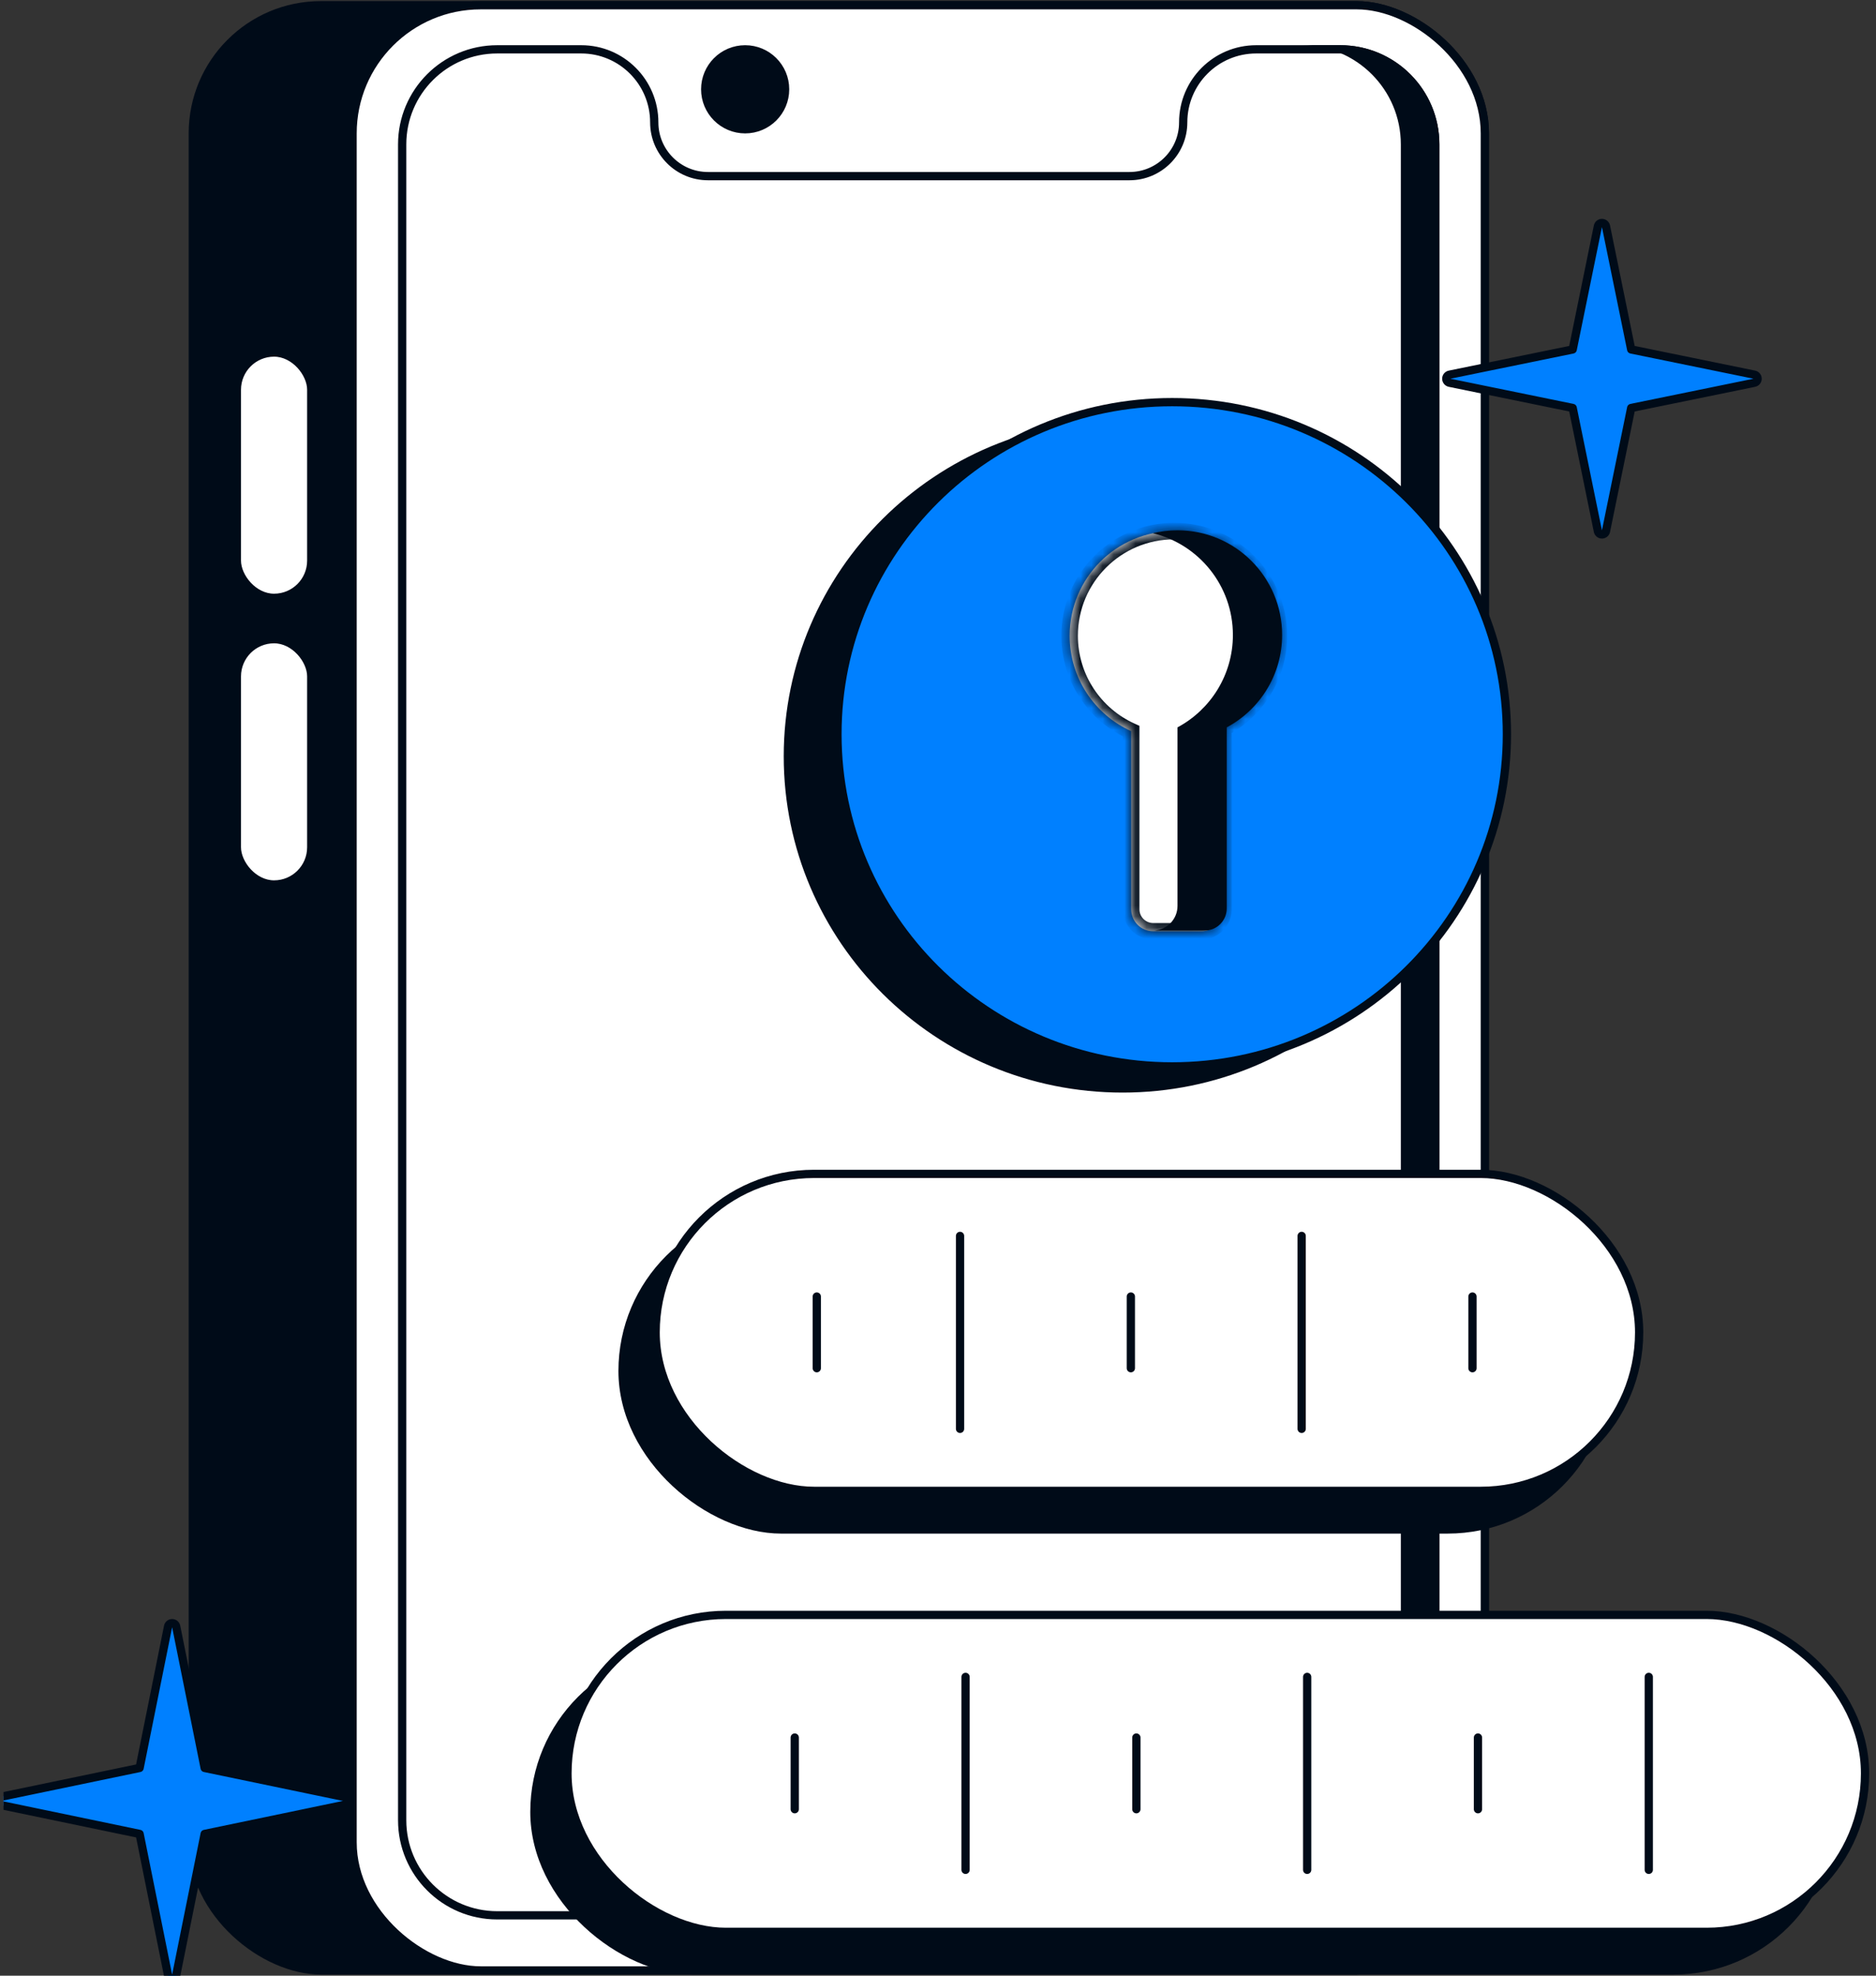
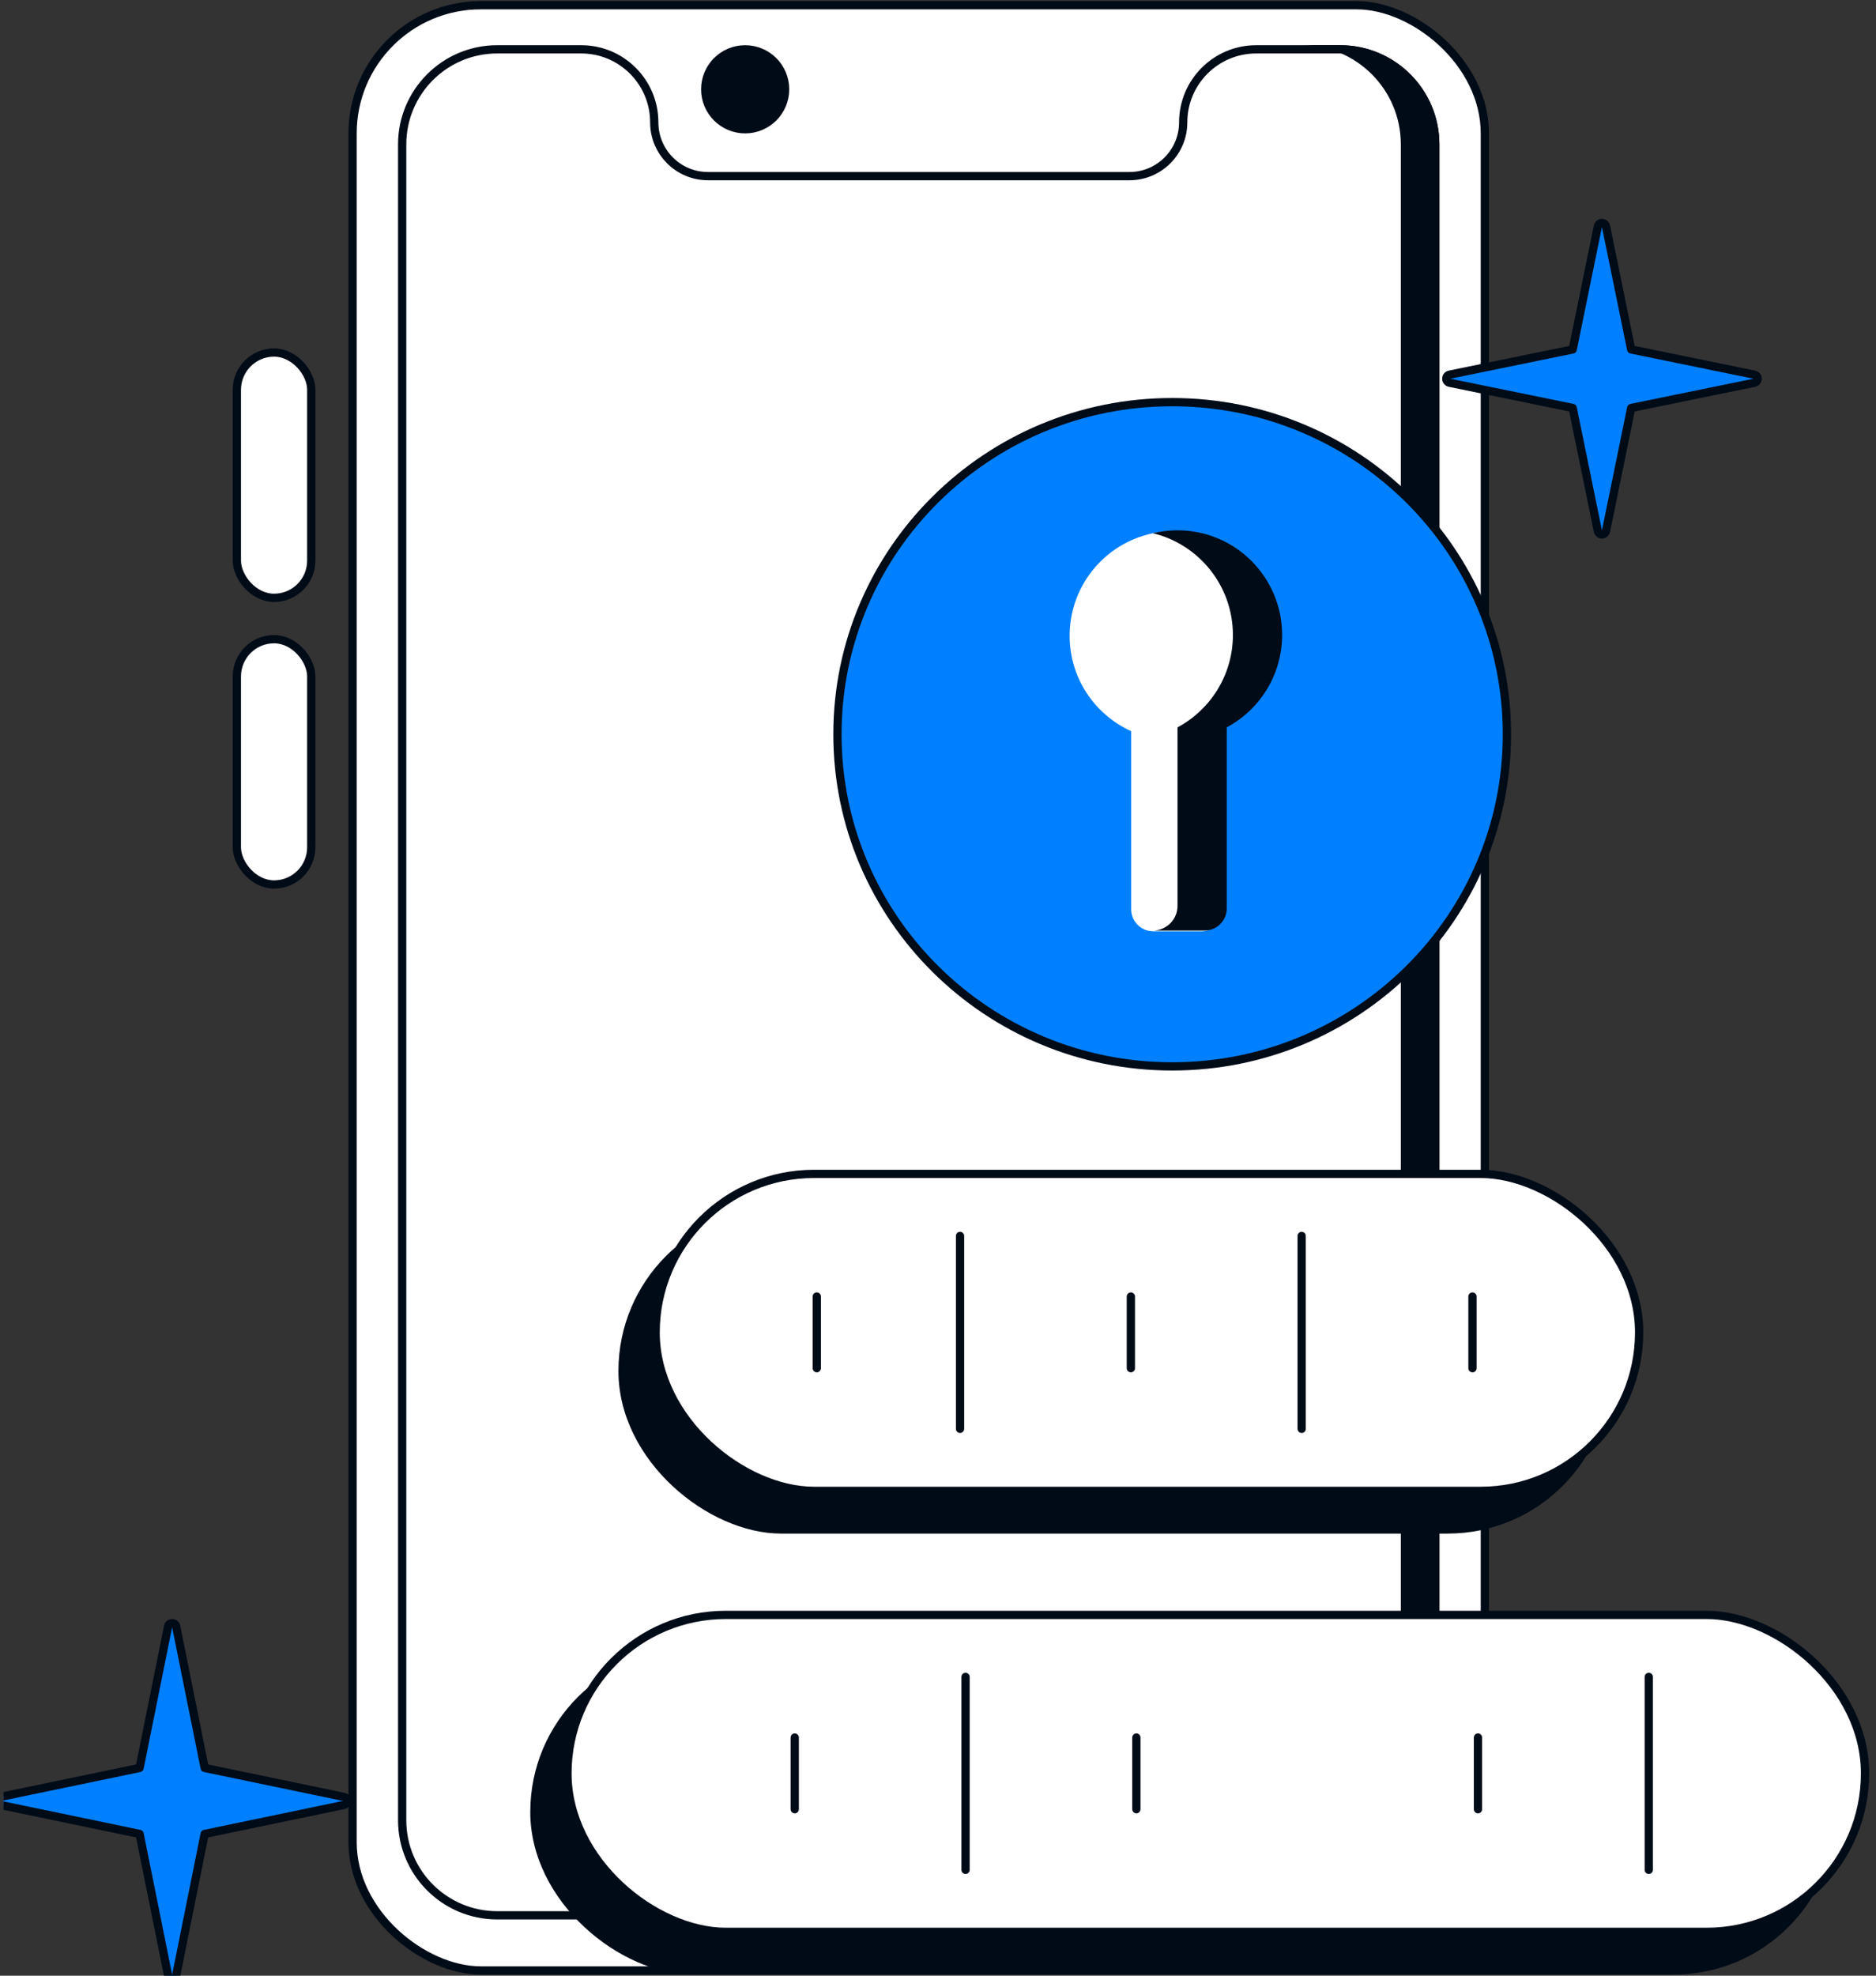
<svg xmlns="http://www.w3.org/2000/svg" width="171" height="180" viewBox="0 0 171 180" fill="none">
  <rect x="0" y="0" width="171" height="180" fill="#333333" stroke="none" />
  <g clip-path="url(#clip0_237_8095)">
-     <rect x="-0.377" y="-0.377" width="179.046" height="117.773" rx="11.677" transform="matrix(7.93709e-09 -1 -1 -2.40729e-07 134.97 179.146)" fill="#000B18" stroke="#000B18" stroke-width="0.753" />
    <rect x="-0.377" y="-0.377" width="179.046" height="103.209" rx="11.677" transform="matrix(7.93709e-09 -1 -1 -2.40729e-07 134.97 179.146)" fill="white" stroke="#000B18" stroke-width="0.753" />
    <path d="M122.163 174.501C126.948 174.501 130.827 170.622 130.827 165.837L130.827 13.159C130.827 8.374 126.948 4.495 122.163 4.495L114.504 4.495C110.829 4.495 107.85 7.475 107.85 11.15C107.85 13.854 105.657 16.047 102.953 16.047L83.743 16.047L64.532 16.047C61.828 16.047 59.636 13.854 59.636 11.15C59.636 7.475 56.656 4.495 52.981 4.495L45.322 4.495C40.537 4.495 36.658 8.374 36.658 13.159L36.658 165.837C36.658 170.622 40.537 174.501 45.322 174.501L122.163 174.501Z" fill="white" stroke="#000B18" stroke-width="0.753" />
    <path fill-rule="evenodd" clip-rule="evenodd" d="M118.648 4.118H122.164C127.156 4.118 131.204 8.166 131.204 13.158L131.204 165.837C131.204 170.83 127.156 174.877 122.164 174.877H118.652C123.643 174.875 127.688 170.828 127.688 165.837L127.688 13.158C127.688 8.166 123.641 4.118 118.648 4.118Z" fill="#000B18" />
    <rect x="21.591" y="32.118" width="6.78" height="22.349" rx="3.39" fill="white" stroke="#000B18" stroke-width="0.753" />
    <rect x="21.591" y="58.234" width="6.78" height="22.349" rx="3.39" fill="white" stroke="#000B18" stroke-width="0.753" />
    <circle cx="67.922" cy="8.136" r="3.641" fill="#000B18" stroke="#000B18" stroke-width="0.753" />
-     <path d="M132.836 68.906C132.836 85.615 119.179 99.166 102.325 99.166C85.472 99.166 71.815 85.615 71.815 68.906C71.815 52.197 85.472 38.647 102.325 38.647C119.179 38.647 132.836 52.197 132.836 68.906Z" fill="#000B18" stroke="#000B18" stroke-width="0.753" />
    <path d="M137.356 66.897C137.356 83.606 123.699 97.157 106.845 97.157C89.992 97.157 76.335 83.606 76.335 66.897C76.335 50.188 89.992 36.638 106.845 36.638C123.699 36.638 137.356 50.188 137.356 66.897Z" fill="#0080FF" stroke="#000B18" stroke-width="0.753" />
    <mask id="path-10-inside-1_237_8095" fill="white">
-       <path fill-rule="evenodd" clip-rule="evenodd" d="M111.522 66.338C114.527 64.733 116.571 61.566 116.571 57.922C116.571 52.655 112.301 48.385 107.034 48.385C101.767 48.385 97.498 52.655 97.498 57.922C97.498 61.789 99.799 65.118 103.107 66.615V82.84C103.107 83.949 104.007 84.848 105.116 84.848H109.513C110.623 84.848 111.522 83.949 111.522 82.84V66.338Z" />
-     </mask>
+       </mask>
    <path fill-rule="evenodd" clip-rule="evenodd" d="M111.522 66.338C114.527 64.733 116.571 61.566 116.571 57.922C116.571 52.655 112.301 48.385 107.034 48.385C101.767 48.385 97.498 52.655 97.498 57.922C97.498 61.789 99.799 65.118 103.107 66.615V82.84C103.107 83.949 104.007 84.848 105.116 84.848H109.513C110.623 84.848 111.522 83.949 111.522 82.84V66.338Z" fill="white" />
    <path d="M111.522 66.338L111.167 65.674L110.769 65.887V66.338H111.522ZM103.107 66.615H103.861V66.129L103.418 65.928L103.107 66.615ZM115.817 57.922C115.817 61.277 113.936 64.195 111.167 65.674L111.877 67.003C115.117 65.272 117.324 61.855 117.324 57.922H115.817ZM107.034 49.139C111.885 49.139 115.817 53.071 115.817 57.922H117.324C117.324 52.239 112.717 47.632 107.034 47.632V49.139ZM98.251 57.922C98.251 53.071 102.183 49.139 107.034 49.139V47.632C101.351 47.632 96.744 52.239 96.744 57.922H98.251ZM103.418 65.928C100.37 64.549 98.251 61.482 98.251 57.922H96.744C96.744 62.095 99.229 65.687 102.797 67.301L103.418 65.928ZM103.861 82.84V66.615H102.354V82.84H103.861ZM105.116 84.095C104.423 84.095 103.861 83.533 103.861 82.84H102.354C102.354 84.365 103.591 85.602 105.116 85.602V84.095ZM109.513 84.095H105.116V85.602H109.513V84.095ZM110.769 82.84C110.769 83.533 110.207 84.095 109.513 84.095V85.602C111.039 85.602 112.275 84.365 112.275 82.84H110.769ZM110.769 66.338V82.84H112.275V66.338H110.769Z" fill="#000B18" mask="url(#path-10-inside-1_237_8095)" />
    <path fill-rule="evenodd" clip-rule="evenodd" d="M112.38 57.852C112.38 61.496 110.335 64.663 107.331 66.268V82.534C107.331 83.718 106.415 84.687 105.253 84.772C105.306 84.776 105.359 84.778 105.413 84.778H109.81C110.919 84.778 111.818 83.879 111.818 82.769V66.268C114.823 64.663 116.867 61.496 116.867 57.852C116.867 52.585 112.597 48.315 107.331 48.315C106.558 48.315 105.806 48.407 105.087 48.58C109.271 49.589 112.38 53.357 112.38 57.852Z" fill="#000B18" />
    <rect width="29.632" height="119.029" rx="14.816" transform="matrix(3.02273e-08 -1 -1 -6.32105e-08 167.364 179.899)" fill="#000B18" />
    <rect x="-0.377" y="-0.377" width="28.878" height="118.276" rx="14.439" transform="matrix(3.02273e-08 -1 -1 -6.32105e-08 169.624 175.63)" fill="white" stroke="#000B18" stroke-width="0.753" />
    <path d="M134.719 158.304V164.833" stroke="#000B18" stroke-width="0.753" stroke-linecap="round" />
    <path d="M72.442 158.304V164.833" stroke="#000B18" stroke-width="0.753" stroke-linecap="round" />
-     <path d="M119.15 152.779V170.357" stroke="#000B18" stroke-width="0.753" stroke-linecap="round" />
    <path d="M150.288 152.779V170.357" stroke="#000B18" stroke-width="0.753" stroke-linecap="round" />
    <path d="M103.581 158.304V164.833" stroke="#000B18" stroke-width="0.753" stroke-linecap="round" />
    <path d="M88.012 152.779V170.357" stroke="#000B18" stroke-width="0.753" stroke-linecap="round" />
    <rect width="29.632" height="90.402" rx="14.816" transform="matrix(1.77022e-08 -1 -1 -1.07935e-07 146.773 139.721)" fill="#000B18" />
    <rect x="-0.377" y="-0.377" width="28.878" height="89.648" rx="14.439" transform="matrix(3.45811e-08 -1 -1 -5.52524e-08 149.033 135.452)" fill="white" stroke="#000B18" stroke-width="0.753" />
    <path d="M134.217 118.125V124.654" stroke="#000B18" stroke-width="0.753" stroke-linecap="round" />
    <path d="M74.451 118.125V124.654" stroke="#000B18" stroke-width="0.753" stroke-linecap="round" />
    <path d="M103.079 118.125V124.654" stroke="#000B18" stroke-width="0.753" stroke-linecap="round" />
    <path d="M87.509 112.601V130.179" stroke="#000B18" stroke-width="0.753" stroke-linecap="round" />
    <path d="M118.648 112.601V130.179" stroke="#000B18" stroke-width="0.753" stroke-linecap="round" />
    <path d="M16.059 179.974C16.024 180.15 15.87 180.276 15.69 180.276C15.511 180.276 15.356 180.15 15.321 179.974L12.725 167.085L0.044 164.448C-0.13 164.412 -0.256 164.258 -0.256 164.079C-0.256 163.901 -0.13 163.747 0.044 163.71L12.725 161.074L15.321 148.184C15.356 148.009 15.511 147.882 15.69 147.882C15.87 147.882 16.024 148.009 16.059 148.184L18.655 161.074L31.336 163.71C31.511 163.747 31.636 163.901 31.636 164.079C31.636 164.258 31.511 164.412 31.336 164.448L18.655 167.085L16.059 179.974Z" fill="#0080FF" stroke="#000B18" stroke-width="0.753" stroke-linejoin="round" />
    <path d="M145.65 48.391C145.686 48.566 145.84 48.692 146.019 48.692C146.198 48.692 146.353 48.566 146.388 48.391L148.685 37.169L159.906 34.873C160.082 34.837 160.207 34.682 160.207 34.504C160.207 34.325 160.082 34.17 159.906 34.135L148.685 31.838L146.388 20.617C146.353 20.441 146.198 20.316 146.019 20.316C145.84 20.316 145.686 20.441 145.65 20.617L143.354 31.838L132.132 34.135C131.957 34.17 131.831 34.325 131.831 34.504C131.831 34.682 131.957 34.837 132.132 34.873L143.354 37.169L145.65 48.391Z" fill="#0080FF" stroke="#000B18" stroke-width="0.753" stroke-linejoin="round" />
  </g>
  <defs>
    <clipPath id="clip0_237_8095">
      <rect width="170.357" height="180" fill="white" transform="translate(0.321)" />
    </clipPath>
  </defs>
</svg>